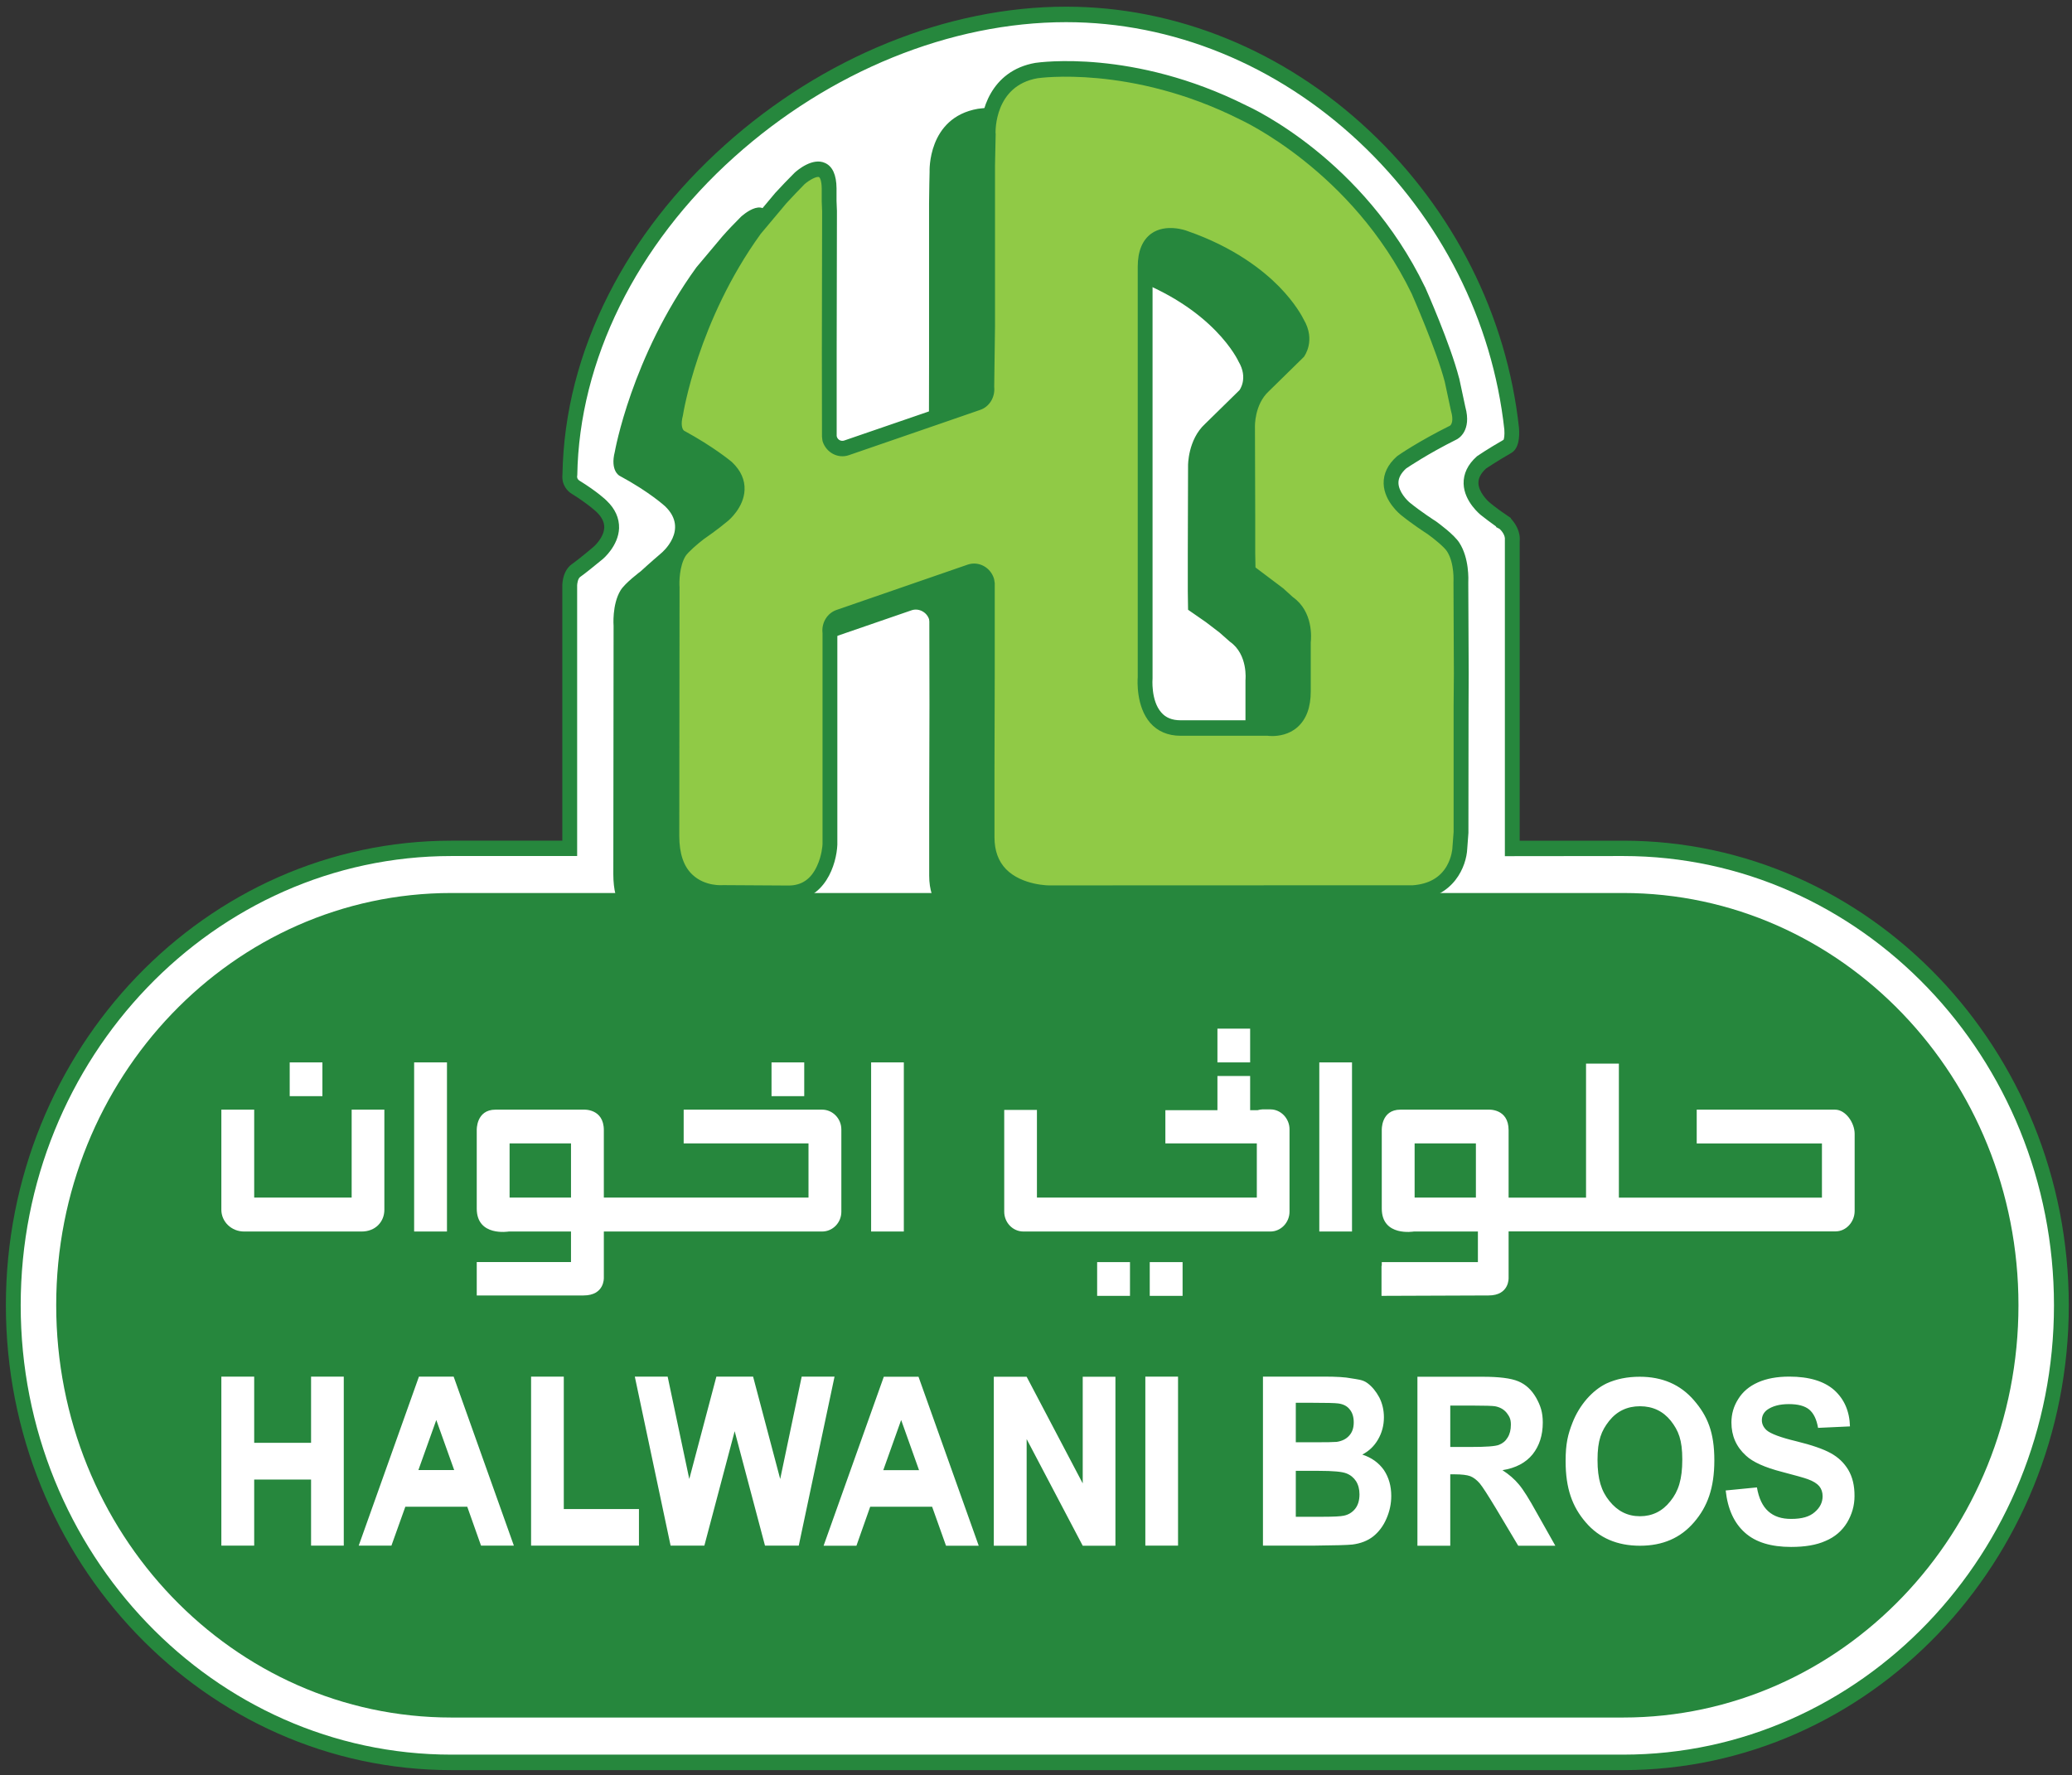
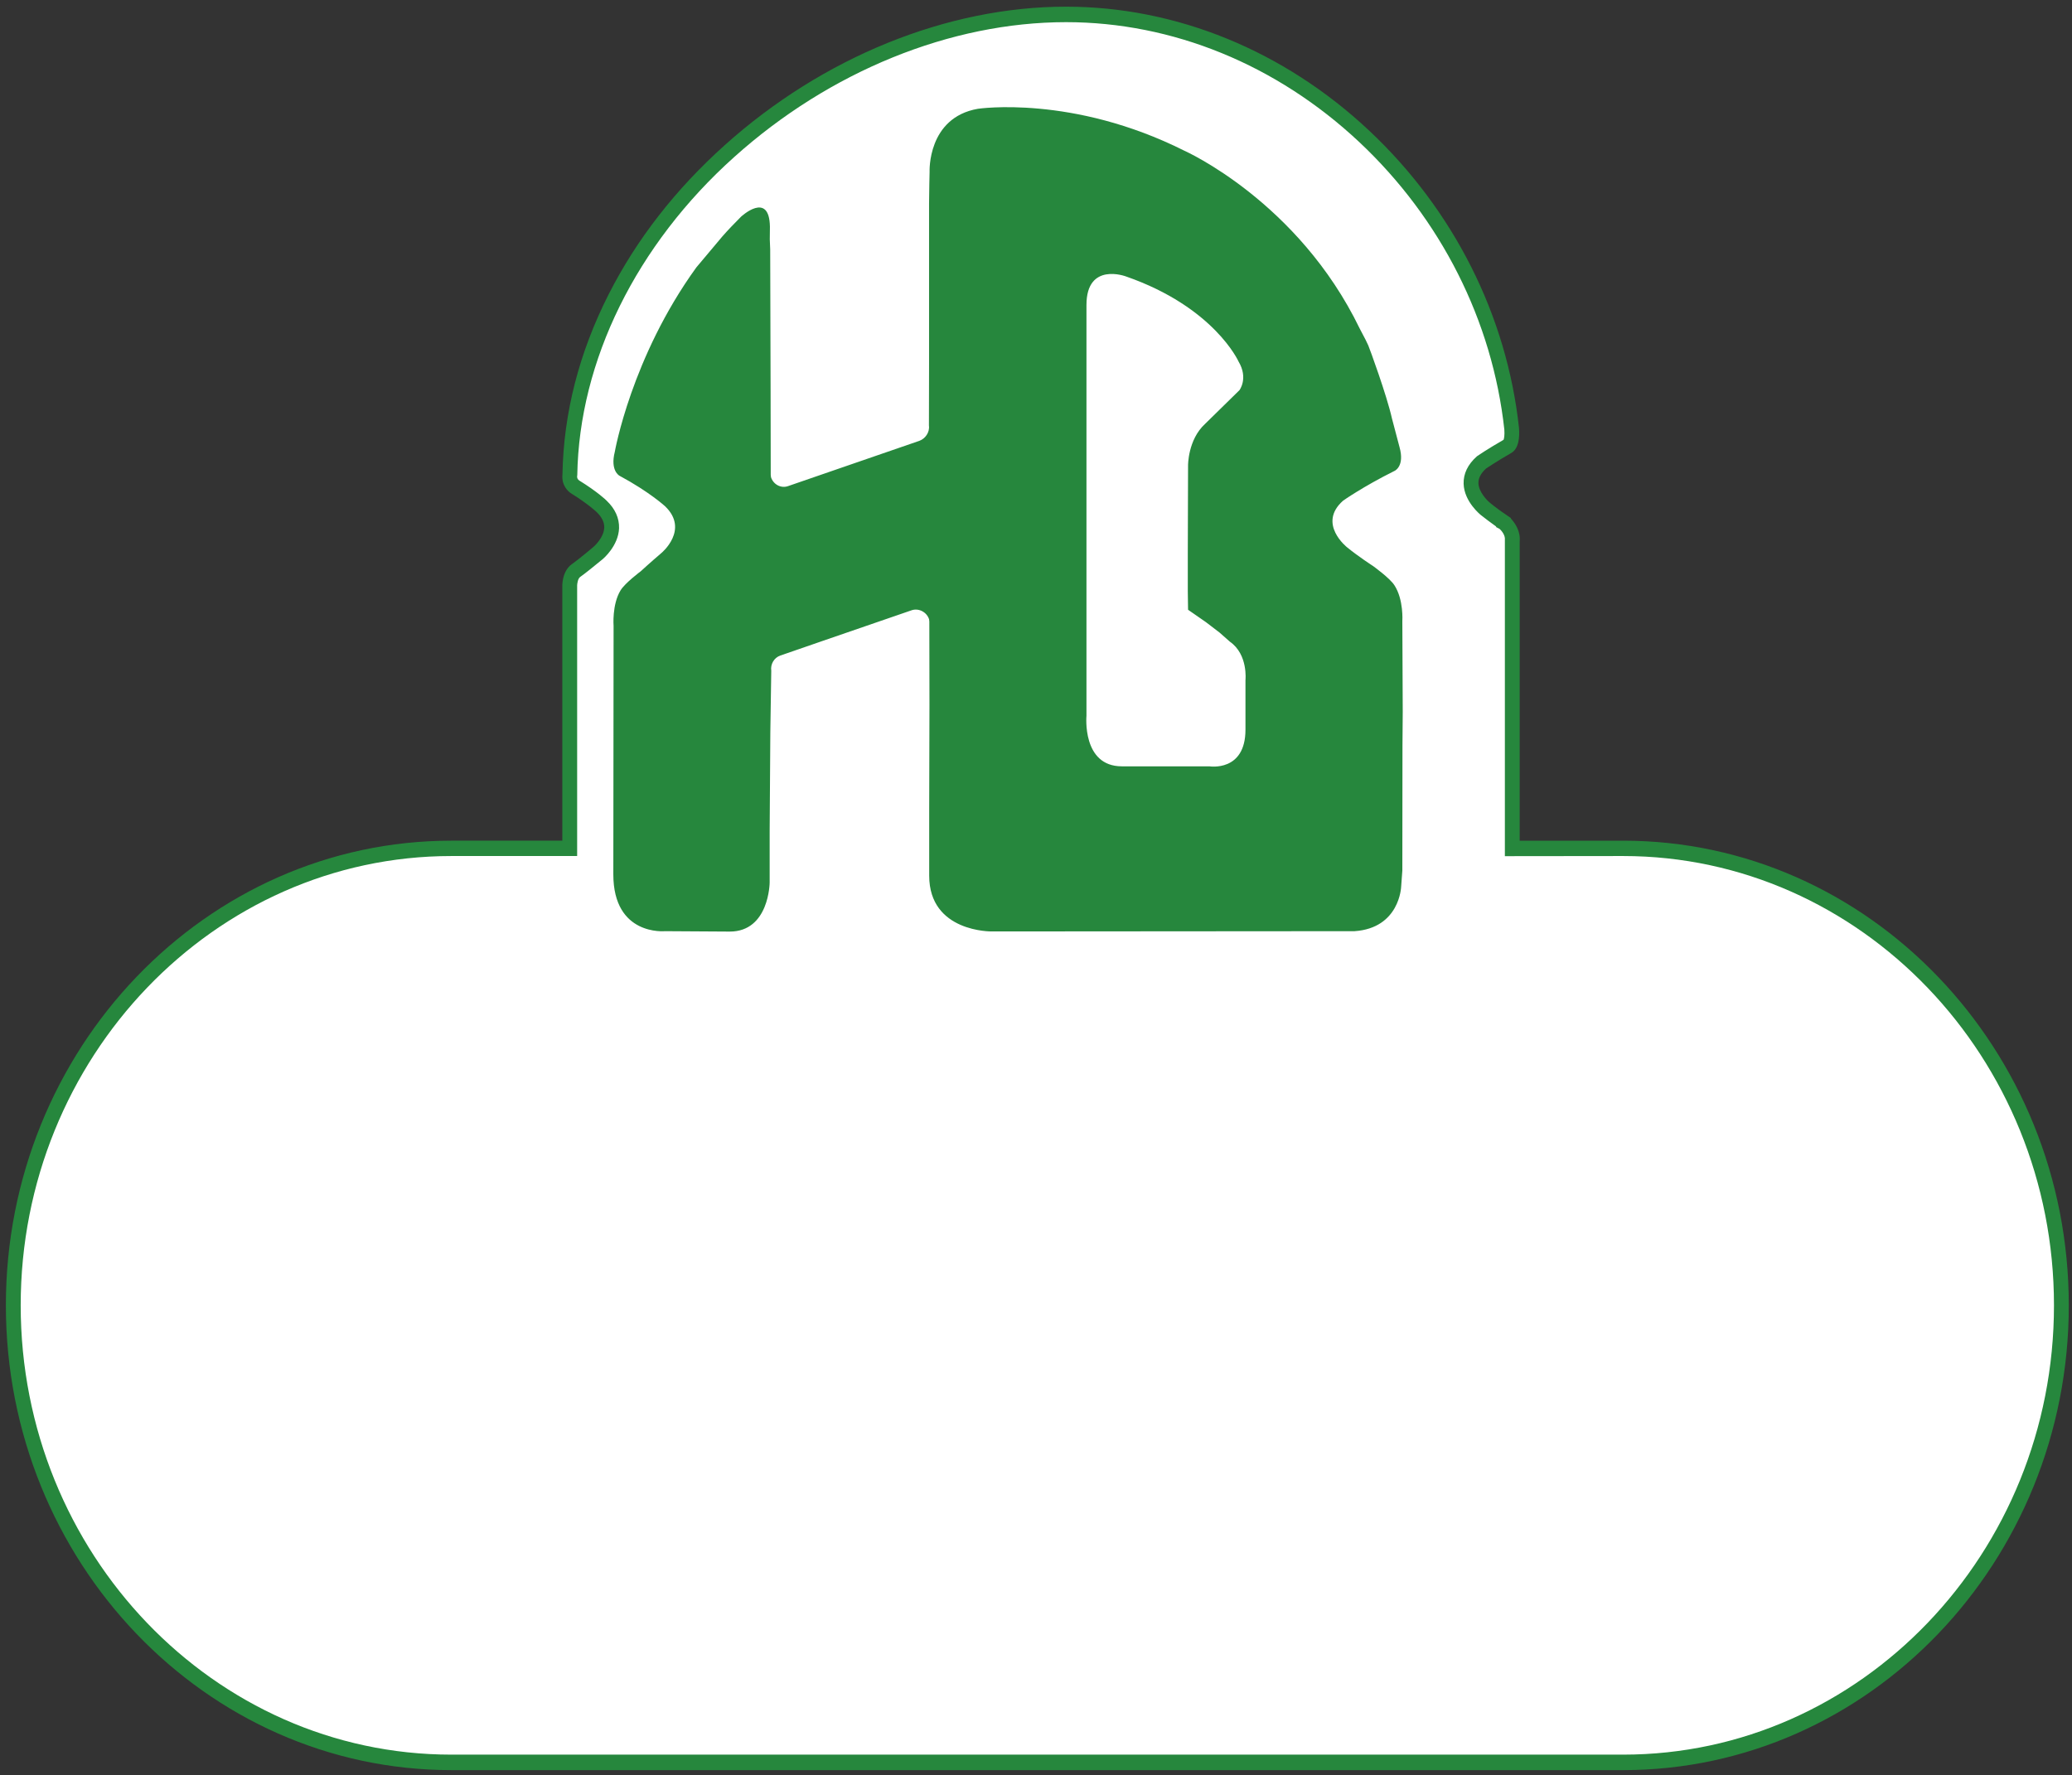
<svg xmlns="http://www.w3.org/2000/svg" version="1.2" viewBox="0 0 1552 1330" width="1552" height="1330">
  <rect x="0" y="0" width="1552" height="1330" fill="#333333" stroke="none" />
  <style>.a{fill:#fff}.b{fill:#26873d}.c{fill:#90ca46}</style>
  <path class="a" d="m1132.8 635.6v-230.4c0.8-7.6-5.6-13.2-6.6-13.9l-0.1-0.1c-3.8-2.6-8.8-6.2-13.2-9.8 0 0-22.6-17.6-3.2-35 0 0 7.2-5 19.6-12 3.5-2.1 3.3-10.1 3-13-18.5-170.8-165.1-310.6-333.8-310.6-179.7 0-368.6 158-371.7 345.1-0.8 6.3 4.3 9.1 4.3 9.1 13.2 8.2 19.6 14.3 19.6 14.3 18.3 17.7-2.9 35.1-2.9 35.1-6.6 5.6-13.6 11.1-16.2 12.9-3.8 2.7-4.7 7.8-4.8 10.9v197.4h-88.6c-181.3 0-328.2 153.2-328.2 342.3 0 189.1 146.9 342.4 328.2 342.4h877.6c181.3 0 328.2-153.3 328.2-342.4 0-189.1-146.9-342.3-328.2-342.3h-77.5z" />
  <path class="b" d="m1215.8 1326.1h-877.7c-184 0-333.7-156.2-333.7-348.2 0-192 149.7-348.1 333.7-348.1h83.1v-191.9c0.4-6.8 2.9-12.3 7.2-15.3 2.4-1.7 9.1-6.9 15.9-12.7 0.2-0.1 8-6.8 8.3-14.7 0.1-4-1.8-7.8-5.7-11.6-0.1-0.1-6.2-5.9-18.5-13.6-3.2-1.8-7.9-6.7-7.1-14.5 0.8-46 12.5-91.5 34.7-135.2 20.9-41.1 50.1-78.6 86.8-111.5 73.5-66 166.7-103.8 255.7-103.8 82.5 0 163.1 32.9 226.9 92.7 63.3 59.4 103.3 138.6 112.4 223 0.5 6.8-0.1 15.4-5.9 18.7-10.6 6.1-17.4 10.7-18.8 11.6-3.9 3.6-5.8 7.2-5.7 11 0.2 6.5 6.4 12.9 8.8 14.8 3.5 2.9 7.7 6 12.9 9.5l2.6 1.8v0.4c3.1 3.3 7.3 9.4 6.6 17v224.3h77.5c184.1 0 333.8 156.1 333.8 348.1 0 192-149.7 348.2-333.8 348.2zm-877.7-684.8c-177.8 0-322.6 151-322.6 336.6 0 185.6 144.8 336.6 322.6 336.6h877.7c177.9 0 322.7-151 322.7-336.6 0-185.6-144.8-336.6-322.7-336.6l-88.6 0.1v-236.8c0.5-4-3.1-7.6-4-8.4l-2.5-1.3-0.1-0.5c-4.4-3.1-8-5.9-11.2-8.4-0.4-0.3-12.7-10.1-13.1-23.6-0.2-7.5 3.1-14.4 9.8-20.4l0.5-0.4c0.3-0.2 7.4-5.1 19.6-12.1 0.4-0.8 0.9-3.4 0.6-7.7-8.9-81.4-47.5-158-108.8-215.5-61.8-57.9-139.7-89.7-219.5-89.7-86.4 0-177 36.8-248.5 101-73.4 65.8-116.2 152.7-117.6 238.4l-0.1 0.6c-0.2 2 1 3 1.5 3.3l0.3 0.1h-0.2c13.6 8.4 20.3 14.8 20.5 15.1 6.4 6.1 9.5 13.1 9.3 20.6-0.5 13.3-11.9 22.9-12.4 23.3-6.4 5.3-13.8 11.2-16.7 13.2-1.8 1.3-2.2 4.9-2.3 6.2v202.9z" />
  <path class="b" d="m1024.9 258.8c0.9 2 13.8 37.2 17.7 54.6l5.7 21.6c4 14.3-3.6 17.7-3.6 17.7-23.9 11.9-38.7 22.4-38.7 22.4-19.5 17.3 3.1 35 3.1 35 8.6 7 19.3 13.9 19.3 13.9 0 0 12.7 9.1 16.1 14.5 7 10.8 5.9 26.8 5.9 26.8l0.3 67.9-0.2 25.3-0.1 93.7-0.9 12.2c0 0-1.1 30.9-34.9 33.2l-271.7 0.2c0 0-46.9 0.8-46.9-41.8v-49.8l0.2-78.2-0.1-62.4-0.2-1.7c-1.8-5.5-7.9-8.5-13.1-6.7l-65.9 22.7-32.4 11.2c-4.7 1.6-7.5 6.5-6.8 11.4l-0.7 46.1-0.5 74.4v38.2c0 0-0.3 36.7-29.9 36.7l-48.5-0.3c0 0-38.7 3.8-38.7-42.6l0.2-186c0 0-1.3-16 5.2-26.7 3.3-5.5 15.1-14.3 15.1-14.3 0 0 7.4-6.8 15.5-13.7 0 0 21.1-17.4 2.8-35 0 0-11.7-10.8-34.2-22.9 0 0-7.1-3.7-3.5-17.9 0 0 12.4-70.9 61.1-138.2l19.4-23.1c4.1-4.7 9.3-10.1 14-14.8 0 0 21.2-19.8 21.7 7.4l-0.1 9.5 0.3 7.6 0.3 106.4 0.1 62.4 0.2 1.8c1.8 5.5 7.5 8.5 12.7 6.7l65.8-22.7 32.5-11.2c4.6-1.6 8-6.5 7.3-11.5l0.1-46.2v-120l0.2-14.8 0.2-9.1c0 0-1.8-40.6 36.2-47.2 0 0 70.7-10.7 154.6 31.4 0 0 85.2 37.8 131.4 133.3l4.4 8.4zm-211.1 102.2v175.2c0 0-3.5 37.9 26.5 37.9h65.6c0 0 27 4.4 27-27.5v-37.1c0 0 2.1-19.2-11.7-28.8l-7.7-6.8-10.2-7.8-13.4-9.3-0.2-13.8v-28.6l0.2-65.7c0 0-0.2-19.2 12.7-31.1l25.8-25.3c0 0 6.8-8.9-0.7-21.5 0 0-18.2-40.7-84.3-63.7 0 0-29.6-11.2-29.6 21.4z" />
-   <path class="c" d="m1087.5 284.7l4.7 21.6c4 14.3-3.6 17.8-3.6 17.8-23.9 11.8-38.8 22.3-38.8 22.3-19.4 17.3 3.1 35 3.1 35 8.7 6.9 19.4 13.9 19.4 13.9 0 0 12.7 9.1 16.2 14.5 6.9 10.8 5.7 26.7 5.7 26.7l0.4 68-0.2 25.3-0.1 93.7-0.9 12.2c0 0-1.2 30.8-34.9 33.2l-271.7 0.2c0 0-47.5 0.8-47.5-41.8v-49.8l0.2-78.2v-62.4l-0.2-1.7c-1.8-5.5-7.4-8.5-12.7-6.7l-65.8 22.7-32.4 11.2c-4.7 1.6-7.5 6.5-6.8 11.5l0.1 158.6c0 0-1.6 36.7-31.1 36.7l-48.6-0.3c0 0-38.7 3.9-38.7-42.6l0.1-186c0 0-1.2-16 5.3-26.7 3.3-5.4 15.1-14.4 15.1-14.4 0 0 10-6.7 18.1-13.6 0 0 21.2-17.3 2.8-35 0 0-12.7-10.7-35.1-23 0 0-7.1-3.5-3.5-17.7 0 0 10.7-71.1 59.4-138.4l19.3-23.1c4.3-4.6 9.4-10 14.1-14.6 0 0 21.7-19.9 22.2 7.3v9.4l0.2 7.7-0.2 106.4 0.1 62.5 0.3 1.7c1.7 5.5 7.4 8.5 12.6 6.7l65.8-22.7 32.5-11.2c4.6-1.6 7.4-6.5 6.7-11.4l0.7-46.2v-120.2l0.2-14.6 0.2-9.1c0 0-1.8-40.6 36.2-47.3 0 0 70.6-10.7 154.6 31.4 0 0 85.2 37.8 131.4 133.3 0 0 18.6 41.8 25.1 67.2zm-229.8 47.6v175.2c0 0-3.6 37.9 26.5 37.9h65.5c0 0 26.5 4.4 26.5-27.5v-37c0 0 2.8-19.2-11.2-28.9l-7.6-6.9-10.3-7.7-12.3-9.3-0.2-13.8v-28.6l-0.2-65.7c0 0-0.8-19.2 12.1-31.1l25.7-25.3c0 0 6.9-8.9-0.7-21.5 0 0-18.2-40.7-84.3-63.7 0 0-29.5-11.1-29.5 21.5z" />
-   <path class="b" d="m590.6 675l-48.4-0.3c-2.5 0.2-18.7 0.8-31-10.8-8.9-8.5-13.5-21.1-13.5-37.6l0.2-185.8c-0.2-2.4-0.9-18.4 6.2-30 3.6-6 14.3-14.4 16.4-16l0.3-0.2c0.1 0 9.9-6.6 17.6-13.1 0.1-0.2 8-6.8 8.2-14.7 0.2-4-1.6-7.7-5.5-11.5-1.4-1.1-13.6-11.1-34-22.2-1.5-0.8-10.7-6.8-6.4-24.2 0.9-5.7 12.5-74.4 60.4-140.6l0.2-0.3 19.5-23.3c4.5-4.9 9.7-10.3 14.2-14.8l0.2-0.2c2.2-2 13.5-11.6 22.8-7.3 5.6 2.5 8.5 8.9 8.6 18.9v9.5l0.3 7.6v0.1l-0.2 106.4v62l0.2 0.8c0.8 2.2 3.2 3.4 5.5 2.6l65.8-22.6 32.4-11.3c2-0.7 3.3-2.9 3-5.1l-0.1-0.5 0.7-46.6v-120.1l0.4-23.7c-0.6-15.9 7.2-47.1 40.9-53 3.1-0.4 73.3-10.5 157.8 31.8 5 2.3 87.9 40.6 134 136l0.1 0.1c0.8 1.8 18.9 42.6 25.5 68.2l0.1 0.2 4.6 21.5c4.9 17.8-5.1 23.7-6.7 24.4-21.4 10.7-35.6 20.3-37.7 21.7-3.9 3.6-5.8 7.2-5.7 10.9 0.2 6.6 6.4 13 8.8 14.9 8.3 6.7 18.8 13.5 18.9 13.5l0.3 0.2c2.2 1.6 13.7 10 17.6 16.1 7.5 11.6 6.8 27.7 6.7 30.1l0.3 67.8-0.1 25.3-0.1 94.2-0.9 12c-0.6 12.6-9.6 36.6-40.1 38.7h-0.4l-271.7 0.2c-1 0-25.7 0.3-41.1-15.6-7.9-8.1-11.9-18.9-11.9-32v-49.8l0.2-78.2v-61.9l-0.1-0.7c-0.9-2.3-3.3-3.5-5.6-2.7l-98.1 33.9c-2.1 0.7-3.4 2.9-3.1 5.1l0.1 0.9v158.8 0.1c-0.6 14.6-9.1 42.2-36.6 42.2zm-48.8-11.9l48.8 0.3c9.9 0 16.9-4.8 21.4-14.7 3.5-7.5 4.1-15.3 4.1-16.3v-158.1c-0.9-7.7 3.5-15 10.6-17.4l98.1-33.9c8.2-2.8 17 1.9 19.7 10.4l0.2 0.9 0.4 2.6v62.4l-0.2 78.2v49.8c0 9.9 2.9 17.9 8.6 23.8 12.1 12.4 33 12.3 33.2 12.2l271.6-0.1c11.8-0.9 20.3-5.7 25.3-14.3 3.9-6.7 4.3-13.4 4.3-13.5v-0.2l0.9-11.9v-93.5l0.2-25.3-0.3-68.2v-0.2c0-0.2 0.9-14.1-4.8-23-2-3.2-9.7-9.5-14.6-13-1.3-0.8-11.4-7.4-19.7-14.1-0.5-0.4-12.8-10.1-13.2-23.7-0.2-7.4 3.1-14.3 9.8-20.3l0.5-0.4c0.6-0.5 15.5-10.8 39.4-22.7 1.2-0.8 2.8-4 0.8-10.9l-0.1-0.4-4.6-21.5c-6.3-24.1-23.9-64-24.8-66.1-44.8-92.4-127.8-130.1-128.6-130.5l-0.2-0.1c-81.5-40.9-150.7-30.9-151.4-30.8-32.4 5.6-31.5 39.8-31.5 41.2l0.1 0.2-0.5 23.9v120.1l-0.6 45.8c0.8 7.7-3.6 15-10.6 17.3l-32.4 11.2-65.9 22.7c-8.1 2.8-16.9-1.9-19.6-10.3l-0.2-0.9-0.3-2.7-0.1-62.5 0.2-106.3-0.3-7.6v-9.6c-0.1-6.2-1.5-8.2-2-8.4-1.7-0.9-7.4 2.2-10.9 5.3-4.3 4.4-9.3 9.6-13.6 14.3l-19.2 22.9c-47.1 65.2-58.1 134.9-58.2 135.6l-0.1 0.5c-1.8 6.9-0.4 10.2 0.7 11.2l0.3 0.1-0.3-0.1q0 0 0.1 0.1c22.6 12.3 35.4 23.1 35.9 23.5l0.3 0.3c6.4 6.1 9.5 13.1 9.2 20.6-0.5 13.3-11.9 22.8-12.4 23.2-7.7 6.5-17 12.9-18.3 13.8-4.6 3.5-11.7 9.7-13.6 12.7-4.5 7.5-4.7 19.2-4.4 23.1v0.2 0.3l-0.2 186c0 13.1 3.3 22.9 9.9 29 9.5 9 22.7 7.8 22.8 7.8zm-29.6-340.5q0.1 0 0.1 0 0 0-0.1 0zm574.2-3.8q-0.1 0.1-0.2 0.1zm-133.4 232.6c-1.7 0-2.9-0.1-3.5-0.2h-65.2c-9.5 0-17.2-3.3-22.8-9.7-10.5-12.2-9.5-31.4-9.3-34.2v-307.4c0-11.6 3.4-19.9 10-24.8 11-8 26.4-2.4 27-2.1 35 12.1 56.8 29.4 68.9 41.7 12.2 12.5 17.4 22.6 18.4 24.6 9.3 15.8 0.5 27.5 0.2 28l-0.6 0.6-25.7 25.2c-10.9 10-10.4 26.5-10.4 26.6v0.3l0.2 65.7v28.6l0.2 10.8 20.7 15.6 7.4 6.7c15.2 10.8 13.7 30.4 13.3 33.9v36.6c0 12-3.3 20.9-9.9 26.8-6.4 5.7-14.3 6.7-18.9 6.7zm-76.3-369c-2.9 0-5.9 0.5-8.2 2.2-3.4 2.6-5.2 7.7-5.2 15.3v307.9 0.3c0 0.2-1.4 16.6 6.5 25.6 3.4 4 8.2 5.9 14.5 5.9h66l0.4 0.1c0.1 0 8.4 1.2 14.1-3.9 3.9-3.5 5.9-9.6 5.9-17.9l0.1-37.8c0-0.7 2-15.8-8.7-23.3l-0.6-0.4-7.4-6.7-24.7-18.6-0.3-16.7v-28.6l-0.2-65.7c-0.1-2.1-0.3-22.4 14-35.6l25.3-24.7c0.7-1.2 3.5-6.7-1.3-14.6l-0.3-0.6c0-0.1-4.5-9.8-16.7-22-11.2-11.4-31.5-27.3-64.3-38.7-1.7-0.6-5.2-1.5-8.9-1.5z" />
-   <path class="b" d="m1215.8 669c163.5 0 296.1 138.3 296.1 308.8 0 170.7-132.6 308.9-296.1 308.9h-877.7c-163.5 0-296-138.2-296-308.9 0-170.5 132.5-308.8 296-308.8z" />
-   <path fill-rule="evenodd" class="a" d="m263.4 831.3h24.5v75c0 9-6.7 16.3-17 16.3-0.2 0-0.4 0-0.7 0h-87.4c-9.4 0-17-7.3-17-16.3v-75h24.6v65.9h73zm749.3-35.4v126.7h-24.5v-126.7z" />
  <path fill-rule="evenodd" class="a" d="m652.5 795.9v126.7h24.5v-126.7zm-342.3 0v126.7h24.6v-126.7z" />
  <path fill-rule="evenodd" class="a" d="m630.2 846.1v61.7c0 8.2-6.5 14.8-14.4 14.8h-163.5v34.7c0 0 0.6 13.2-15.2 13.2h-80v-25h70.6v-22.9h-46.6c0 0-24 4.1-24-17.2v-58.7c0 0-0.6-15.4 14.1-15.4h65.8c0 0 15.3-1.1 15.3 15.4v50.5h153.3v-40.6h-93.5v-25.3h103.7c7.9 0 14.4 6.7 14.4 14.8zm-248.5 51.1h46v-40.6h-46zm584.2-51.2v61.7c0 8.2-6.5 14.9-14.3 14.9h-185c-8 0-14.4-6.7-14.4-14.9v-76.2h24.5v65.7h164.7v-40.6h-68.5v-24.9h39v-25.6h24.5v25.6h5.6c1.2-0.3 2.4-0.6 3.5-0.6h6.1c7.8 0 14.3 6.8 14.3 14.9zm423.3 3.4v57.8c0 8.2-6.4 15.3-14.3 15.3h-244.9v34.8c0 0 0.7 13.2-15 13.2l-80.2 0.3v-22.5h0.2v-2.8h72v-22.9h-48c0 0-24 4.1-24-17.2v-58.7c0 0-0.7-15.4 14-15.4h65.8c0 0 15.2-1.1 15.2 15.4v50.5h58v-100.4h24.6v100.4h152.1v-40.6h-93.8v-25.3h103.6c8 0 14.7 9.9 14.7 18.1zm-283.7 7.2h-45.9v40.6h45.9zm-169.1-86v25.3h-24.5v-25.3z" />
-   <path fill-rule="evenodd" class="a" d="m885.8 945.5v25.3h-24.6v-25.3zm-39.4 0v25.3h-24.6v-25.3zm-244-149.6v25.3h-24.5v-25.3zm-360.9 0v25.3h-24.5v-25.3zm180.8 334.6h56.3v27.4h-80.8v-126.6h24.5zm202.8-99.2l-26.8 126.6h-25.3l-22.7-85.7-22.7 85.7h-25.3l-26.8-126.6h24.6l16.2 76.7 20.3-76.7h27.5l20.3 76.7 16.1-76.7zm-392.1 0h24.5v126.6h-24.5v-49.5h-42.6v49.5h-24.6v-126.6h24.6v49.6h42.6zm106.8 0l45.1 126.6h-24.6l-10.3-29.1h-46.4l-10.4 29.1h-24.5l45.1-126.6zm0.4 70l-13.4-37.5-13.4 37.5zm696.4 0c3.7 5.6 5.5 12 5.5 19.4q0 8.8-3.6 17c-2.4 5.6-5.8 10-9.9 13.3-4.2 3.3-9.4 5.3-15.6 6.1q-5.8 0.6-27.9 0.8h-39.1v-126.6h46c9 0 15.8 0.4 20.2 1.3 4.5 0.8 8.5 0.9 12.1 3.6 3.5 2.6 6.4 6.2 8.8 10.6 2.3 4.5 3.5 9.5 3.5 15 0 6.1-1.5 11.6-4.4 16.6-2.9 5-6.8 8.7-11.8 11.3 7 2.3 12.3 6.1 16.2 11.6zm-66-20.8h13.8c9.1 0 14.6-0.1 16.8-0.3 4-0.6 7.1-2.1 9.4-4.7 2.3-2.5 3.4-5.8 3.4-9.9 0-4.1-1-7.3-3-9.7-1.9-2.5-4.8-4-8.6-4.5q-3.5-0.5-19.9-0.5h-11.9zm47.7 39c0-3.9-0.9-7.2-2.6-9.9-1.7-2.6-4.1-4.6-7.2-5.8-3.2-1.3-10.1-1.9-20.6-1.9h-17.3v34.4h20.1c8.3 0 13.6-0.3 15.8-0.8 3.5-0.7 6.3-2.4 8.5-5.1 2.2-2.7 3.3-6.4 3.3-10.9zm-330.3-88.1l45.1 126.6h-24.5l-10.4-29.2h-46.4l-10.3 29.2h-24.6l45.1-126.6zm0.4 70l-13.4-37.6-13.4 37.6zm462.5 31.6l14.1 25h-27.8l-16.7-28c-6-9.9-10-16.2-12.2-18.8-2.2-2.5-4.5-4.3-7-5.3-2.4-0.9-6.4-1.4-11.7-1.4h-3.3v53.5h-24.6v-126.6h48.8c12.3 0 21.2 1.1 26.7 3.4 5.6 2.3 10 6.4 13.4 12.3 3.3 5.9 5 10.9 5 18.6 0 9.6-2.6 17.5-7.6 23.8-5.1 6.3-12.6 10.3-22.6 11.9 5 3.2 9.1 6.8 12.4 10.8 3.2 3.8 7.6 10.8 13.1 20.8zm-28.1-50.6c2.8-1.1 4.9-2.8 6.5-5.5q2.4-3.8 2.4-9.6c0-4.3-1.1-6.1-3.1-8.8-2.1-2.6-5-4.3-8.8-5-1.8-0.3-7.5-0.5-16.9-0.5h-16.6v31h15.7c11.1 0 18.1-0.5 20.8-1.6zm146-33.4c10.2 11.8 15.3 24 15.3 45 0 20.7-5.1 34.7-15.2 46.4-10.1 11.8-23.5 17.6-40.5 17.6-17 0-30.6-5.8-40.6-17.5-10.1-11.7-15.1-25.4-15.1-45.9 0-13.1 1.7-20 5.2-28.9 2.6-6.6 6.2-12.5 10.7-17.7 4.5-5.1 9.4-9 14.8-11.6 7.2-3.3 15.4-5 24.8-5 16.9 0 30.4 5.8 40.6 17.6zm-8.7 44.4c0-14.8-2.9-21.7-8.6-29-5.8-7.2-13.5-10.9-23.1-10.9q-14.3 0-23.1 11c-5.8 7.4-8.7 14.4-8.7 29.2 0 14.6 2.9 23.4 8.9 30.8 6.1 7.6 13.6 11.4 22.9 11.4q13.9 0 22.8-11.3c6-7.4 8.9-16.3 8.9-31.2zm-449.1-62h24.5v126.6h-24.5l-42-79.9v79.9h-24.6v-126.6h24.6l42 79.9zm46.9-0.1h24.5v126.6h-24.5zm531.2 89.5c0 7.1-1.9 13.7-5.6 19.9-3.8 6.2-9.2 10.8-16.1 13.7-6.9 3.1-15.5 4.5-25.8 4.5-15 0-26.6-3.5-34.6-10.7-8.1-7.2-12.9-17.7-14.4-31.6l23.4-2.3q2.1 12.2 8.5 17.9 6.4 5.8 17.3 5.7c7.8 0 13.6-1.6 17.5-5.1q5.9-5 5.9-11.9 0-4.4-2.5-7.5c-1.7-2-4.5-3.8-8.7-5.3-2.7-1-9.2-2.8-19.1-5.4-12.9-3.3-22-7.4-27.1-12.2-7.4-6.7-10.9-15-10.9-24.8 0-6.3 1.6-12.1 5.1-17.6 3.4-5.5 8.3-9.6 14.8-12.5q9.7-4.3 23.4-4.3c14.9 0 26.1 3.4 33.7 10.1q11.3 10.2 11.8 27.2l-23.9 1.1c-1.1-6.4-3.3-10.9-6.6-13.7-3.4-2.8-8.5-4.1-15.3-4.1-7 0-12.4 1.5-16.4 4.4-2.5 2-3.8 4.5-3.8 7.7 0 2.9 1.3 5.4 3.6 7.5 3 2.6 10.4 5.4 22.1 8.2q17.5 4.3 25.8 8.9c5.7 3.1 10 7.2 13.2 12.5q4.8 8.1 4.7 19.7z" />
</svg>